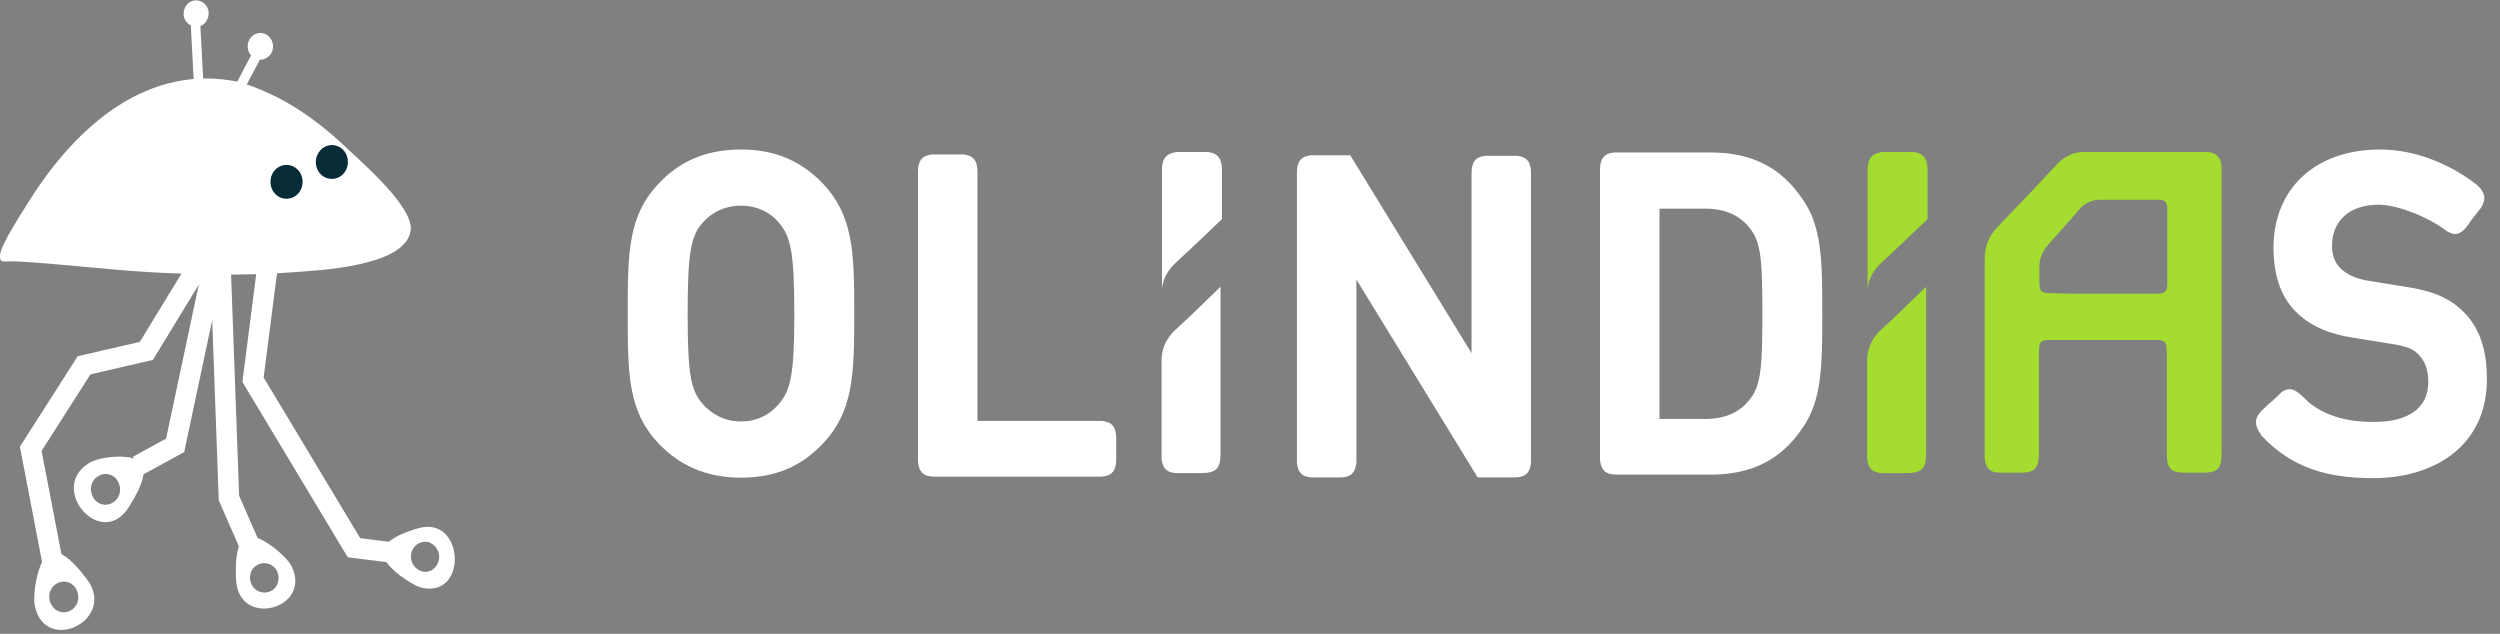
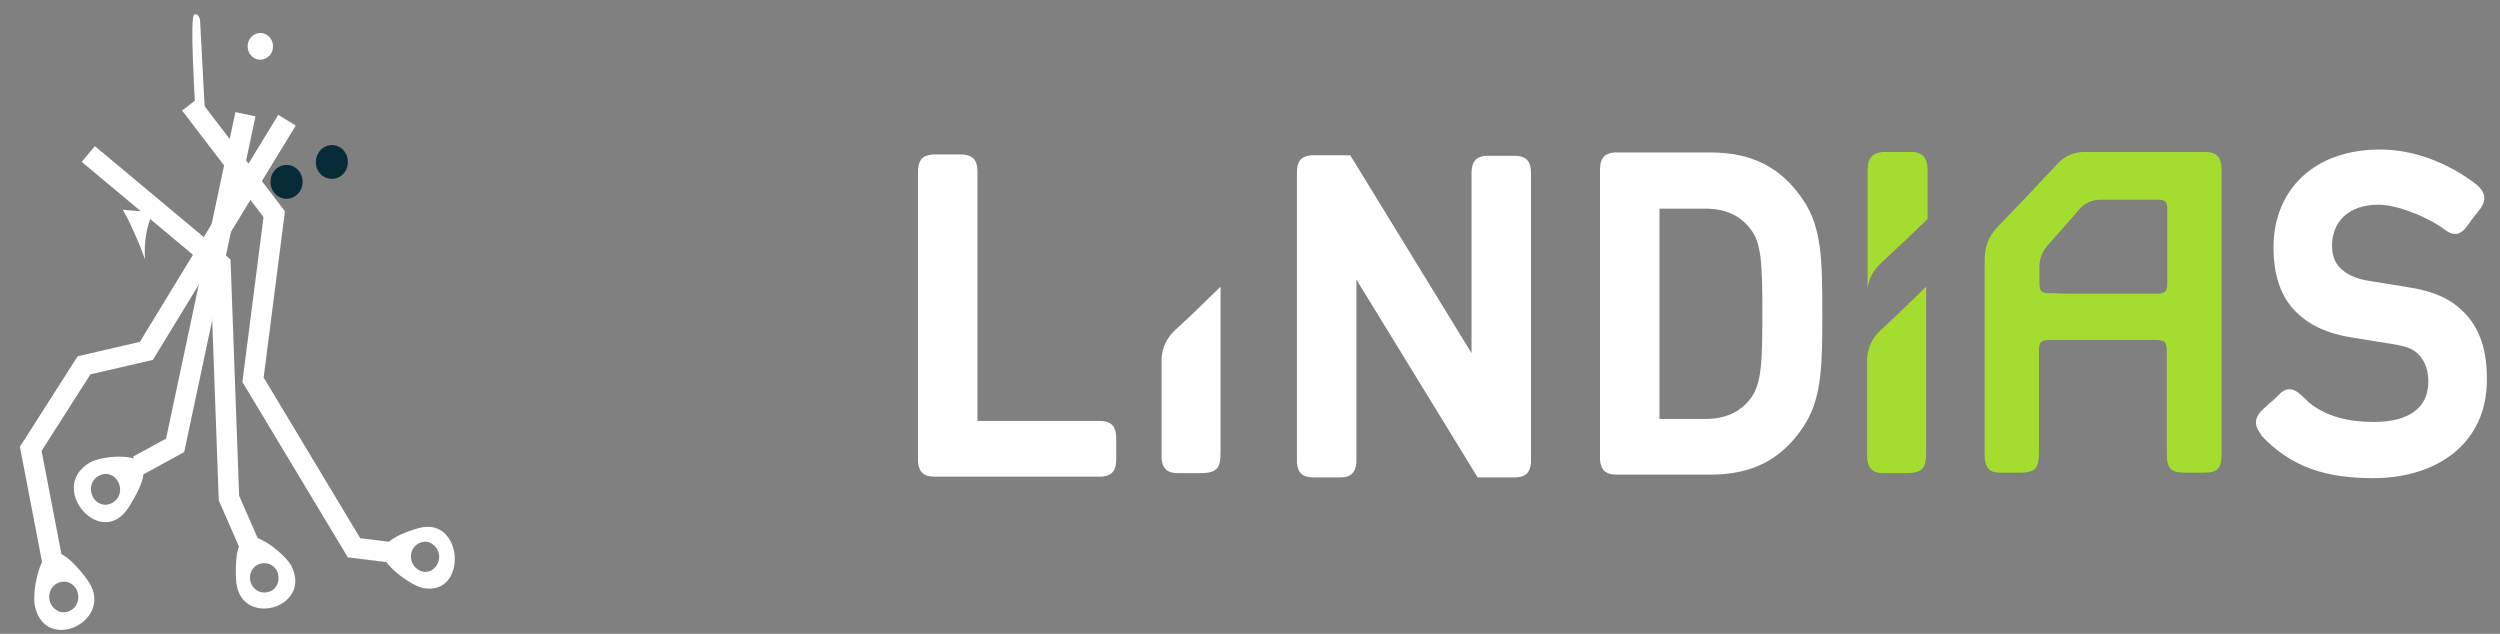
<svg xmlns="http://www.w3.org/2000/svg" width="142" height="36" viewBox="0 0 142 36" fill="none">
  <rect x="0" y="0" width="142" height="36" fill="#808080" stroke="none" />
-   <path d="M46.726 25.21C45.547 26.452 44.099 27.13 42.089 27.13C40.078 27.13 38.603 26.424 37.424 25.21C35.681 23.374 35.654 21.313 35.654 17.811C35.654 14.309 35.681 12.248 37.424 10.412C38.603 9.17 40.078 8.492 42.089 8.492C44.099 8.492 45.547 9.198 46.726 10.412C48.469 12.248 48.522 14.309 48.522 17.811C48.522 21.313 48.469 23.374 46.726 25.21ZM44.26 12.671C43.777 12.078 43.027 11.683 42.089 11.683C41.15 11.683 40.4 12.078 39.89 12.671C39.247 13.434 39.059 14.309 39.059 17.811C39.059 21.313 39.247 22.16 39.89 22.922C40.4 23.515 41.15 23.939 42.089 23.939C43.027 23.939 43.777 23.515 44.26 22.922C44.903 22.16 45.118 21.313 45.118 17.811C45.118 14.309 44.903 13.434 44.26 12.671Z" fill="white" />
  <path fill-rule="evenodd" clip-rule="evenodd" d="M126.186 17.754C126.186 20.409 126.186 23.091 126.186 25.746C126.186 26.621 125.972 26.847 125.141 26.847C124.792 26.847 124.471 26.847 124.122 26.847C123.291 26.847 123.076 26.621 123.076 25.746C123.076 23.882 123.076 21.99 123.076 20.126C123.076 19.392 123.023 19.307 122.326 19.307C119.404 19.307 119.457 19.307 116.536 19.307C115.865 19.307 115.812 19.392 115.812 20.07C115.812 21.933 115.812 23.826 115.812 25.689C115.812 26.621 115.597 26.847 114.713 26.847C114.337 26.847 113.962 26.847 113.587 26.847C113.024 26.847 112.783 26.593 112.729 26C112.729 25.887 112.729 25.774 112.729 25.633C112.729 22.018 112.729 18.375 112.729 14.761C112.729 14.026 112.943 13.433 113.453 12.897C114.605 11.711 115.731 10.525 116.857 9.31C117.287 8.859 117.796 8.633 118.385 8.633C121.656 8.633 121.978 8.633 125.222 8.633C125.918 8.633 126.186 8.915 126.186 9.649C126.186 12.389 126.186 15.071 126.186 17.754ZM117.983 16.681C119.485 16.681 120.986 16.681 122.514 16.681C122.969 16.681 123.103 16.568 123.103 16.088C123.103 14.704 123.103 13.32 123.103 11.908C123.103 11.457 122.996 11.344 122.567 11.344C120.503 11.344 121.388 11.344 119.323 11.344C118.841 11.344 118.412 11.513 118.064 11.937C117.5 12.614 116.911 13.236 116.348 13.885C115.999 14.28 115.812 14.732 115.839 15.269C115.839 15.495 115.839 15.749 115.839 15.975C115.839 16.568 115.918 16.653 116.482 16.653C117.957 16.681 116.482 16.681 117.983 16.681Z" fill="#A4DD2F" />
  <path d="M102.407 11.343C101.174 9.507 99.512 8.66 97.153 8.66H91.791C91.764 8.66 91.737 8.66 91.684 8.66C91.121 8.717 90.88 8.999 90.88 9.649C90.88 9.762 90.88 9.875 90.88 9.988V25.943C90.88 25.999 90.88 26.056 90.88 26.112C90.933 26.705 91.201 26.959 91.818 26.959C92.033 26.959 92.22 26.959 92.435 26.959H97.153C99.512 26.959 101.174 26.112 102.407 24.276C103.48 22.695 103.507 20.831 103.507 17.782C103.507 14.788 103.48 12.896 102.407 11.343ZM99.405 22.667C98.842 23.401 98.011 23.797 96.858 23.797H94.258V11.851H96.858C98.011 11.851 98.842 12.247 99.405 12.981C100.048 13.772 100.102 14.929 100.102 17.81C100.102 20.69 100.048 21.848 99.405 22.667Z" fill="white" />
  <path d="M86.961 9.864V9.836C86.961 9.186 86.72 8.904 86.157 8.848C86.104 8.848 86.05 8.848 85.997 8.848H84.495C84.468 8.848 84.442 8.848 84.388 8.848C83.825 8.904 83.584 9.186 83.584 9.836C83.584 9.949 83.584 10.062 83.584 10.175V20.059L76.694 8.819H74.576C74.549 8.819 74.523 8.819 74.469 8.819C73.906 8.876 73.665 9.158 73.665 9.808C73.665 9.921 73.665 10.034 73.665 10.147V26.102C73.665 26.158 73.665 26.215 73.665 26.271C73.718 26.864 73.987 27.118 74.603 27.118C74.817 27.118 75.005 27.118 75.219 27.118H75.488C75.702 27.118 75.89 27.118 76.104 27.118C76.721 27.118 76.989 26.864 77.043 26.271C77.043 26.215 77.043 26.158 77.043 26.102V15.879L83.932 27.118H85.406C85.621 27.118 85.809 27.118 86.023 27.118C86.64 27.118 86.908 26.864 86.961 26.271C86.961 26.215 86.961 26.158 86.961 26.102V9.864Z" fill="white" />
  <path fill-rule="evenodd" clip-rule="evenodd" d="M106.08 9.649C106.08 9.762 106.08 9.875 106.08 9.988V16.37C106.161 15.805 106.402 15.354 106.857 14.93C107.742 14.111 108.6 13.292 109.485 12.445C109.485 12.021 109.485 9.932 109.485 9.565C109.458 8.972 109.217 8.689 108.681 8.633C108.627 8.633 108.573 8.633 108.52 8.633H107.019C106.992 8.633 106.964 8.633 106.911 8.633C106.321 8.717 106.08 9 106.08 9.649Z" fill="#A4DD2F" />
  <path fill-rule="evenodd" clip-rule="evenodd" d="M106.053 25.66C106.053 25.773 106.053 25.887 106.053 26.028C106.108 26.621 106.375 26.875 106.992 26.875C107.394 26.875 107.796 26.875 108.198 26.875C109.163 26.875 109.405 26.649 109.405 25.717C109.405 25.265 109.405 24.757 109.405 24.249C109.405 24.22 109.405 24.192 109.405 24.192C109.405 24.079 109.405 23.966 109.405 23.825C109.405 20.747 109.405 20.352 109.405 16.285C108.547 17.104 107.715 17.951 106.831 18.742C106.349 19.194 106.108 19.702 106.053 20.352" fill="#A4DD2F" />
  <path d="M62.597 27.073C63.16 27.016 63.401 26.734 63.401 26.084C63.401 25.886 63.401 25.689 63.401 25.491C63.401 25.294 63.401 25.096 63.401 24.898C63.401 24.249 63.16 23.966 62.597 23.91C62.544 23.91 62.489 23.91 62.436 23.91H55.52V10.355C55.52 10.157 55.52 9.96 55.52 9.762C55.52 9.112 55.278 8.83 54.715 8.773C54.662 8.773 54.608 8.773 54.555 8.773H53.053C53.026 8.773 53 8.773 52.946 8.773C52.383 8.83 52.142 9.112 52.142 9.762C52.142 9.875 52.142 9.988 52.142 10.101V26.056C52.142 26.112 52.142 26.169 52.142 26.225C52.196 26.818 52.463 27.073 53.08 27.073C53.295 27.073 53.482 27.073 53.697 27.073H62.436C62.489 27.073 62.544 27.073 62.597 27.073Z" fill="white" />
  <path d="M139.94 17.726C139.189 16.964 138.196 16.512 136.615 16.286L134.523 15.947C133.8 15.834 133.291 15.58 132.942 15.241C132.567 14.874 132.46 14.422 132.46 13.942C132.46 12.671 133.318 11.627 135.113 11.627C136.079 11.627 137.821 12.248 138.974 13.123C139.376 13.377 139.671 13.349 139.993 13.01L140.261 12.671C140.342 12.53 140.449 12.417 140.529 12.276L140.287 12.615L140.904 11.824C141.226 11.344 141.172 10.949 140.717 10.525C140.69 10.497 140.636 10.469 140.61 10.441C139.135 9.311 137.178 8.492 135.194 8.492C131.441 8.492 129.136 10.779 129.136 14.055C129.136 15.608 129.538 16.823 130.368 17.67C131.145 18.46 132.192 18.969 133.746 19.195L135.838 19.534C136.722 19.675 137.071 19.816 137.392 20.155C137.767 20.55 137.928 21.058 137.928 21.68C137.928 23.148 136.856 23.967 134.819 23.967C133.452 23.967 132.138 23.685 131.119 22.838C131.092 22.809 131.066 22.781 131.039 22.753C131.011 22.725 131.011 22.725 130.985 22.696C130.851 22.583 130.743 22.471 130.609 22.358C130.234 22.047 129.913 22.019 129.564 22.301L129.243 22.612C129.136 22.725 129.028 22.838 128.894 22.951L129.189 22.64L128.438 23.346C128.036 23.798 128.036 24.165 128.438 24.701C128.438 24.701 128.438 24.701 128.438 24.73C130.154 26.565 132.165 27.158 134.791 27.158C138.465 27.158 141.253 25.153 141.253 21.595C141.279 19.929 140.851 18.63 139.94 17.726Z" fill="white" />
-   <path fill-rule="evenodd" clip-rule="evenodd" d="M66.001 9.649C66.001 9.762 66.001 9.875 66.001 9.988V16.37C66.081 15.805 66.323 15.354 66.778 14.93C67.663 14.111 68.521 13.292 69.406 12.445C69.406 12.021 69.406 9.932 69.406 9.565C69.379 8.972 69.138 8.689 68.601 8.633C68.548 8.633 68.495 8.633 68.441 8.633H66.94C66.912 8.633 66.886 8.633 66.832 8.633C66.242 8.717 66.001 9 66.001 9.649Z" fill="white" />
  <path fill-rule="evenodd" clip-rule="evenodd" d="M65.976 25.66C65.976 25.773 65.976 25.887 65.976 26.028C66.029 26.621 66.297 26.875 66.914 26.875C67.316 26.875 67.719 26.875 68.121 26.875C69.085 26.875 69.327 26.649 69.327 25.717C69.327 25.265 69.327 24.757 69.327 24.249C69.327 24.22 69.327 24.192 69.327 24.192C69.327 24.079 69.327 23.966 69.327 23.825C69.327 20.747 69.327 20.352 69.327 16.285C68.469 17.104 67.638 17.951 66.753 18.742C66.271 19.194 66.029 19.702 65.976 20.352" fill="white" />
  <path d="M7.75 13.491C7.509 12.955 7.268 12.418 6.973 11.91C7.455 11.966 7.965 11.995 8.501 12.023C8.555 12.079 8.581 12.136 8.635 12.192C8.313 12.898 8.179 13.774 8.233 14.734C8.099 14.338 7.938 13.915 7.75 13.491C8.689 15.553 7.938 13.943 7.75 13.491Z" fill="white" />
-   <path d="M13.567 4.653C15.846 5.33 17.803 6.629 19.572 8.295C20.484 9.171 23.513 11.741 23.325 13.096C23.03 15.186 17.937 15.355 16.597 15.468C13.969 15.666 11.289 15.609 8.661 15.468C6.141 15.327 3.487 14.988 0.967 14.847C0.19 14.819 -0.025 14.988 0.002 14.508C0.029 13.887 1.343 11.938 1.664 11.402C4.372 7.109 8.42 3.579 13.567 4.653Z" fill="white" />
  <path d="M10.805 5.923L15.577 12.164L14.371 21.568L20.108 31.113L22.145 31.367" stroke="white" stroke-width="1.165" stroke-miterlimit="10" />
  <path d="M24.023 33.4C26.623 33.88 26.328 29.221 23.728 30.012C23.138 30.181 21.556 30.689 21.771 31.565C21.931 32.242 23.379 33.259 24.023 33.4ZM24.023 32.468C23.593 32.384 23.272 31.932 23.352 31.48C23.406 31.028 23.835 30.718 24.264 30.774C24.693 30.859 25.014 31.311 24.934 31.762C24.854 32.242 24.451 32.553 24.023 32.468Z" fill="white" />
  <path d="M5.015 8.747L12.521 15.016L13.004 28.289L14.586 31.903" stroke="white" stroke-width="1.165" stroke-miterlimit="10" />
  <path d="M14.184 30.463C13.326 30.52 13.38 32.242 13.407 32.892C13.514 35.744 17.803 34.586 16.543 32.13C16.248 31.565 14.881 30.435 14.184 30.463ZM15.391 33.57C14.988 33.767 14.506 33.626 14.291 33.203C14.077 32.779 14.238 32.271 14.64 32.073C15.042 31.875 15.525 32.017 15.739 32.44C15.927 32.864 15.793 33.372 15.391 33.57Z" fill="white" />
  <path d="M13.942 6.488L9.948 25.295L7.83 26.453" stroke="white" stroke-width="1.165" stroke-miterlimit="10" />
  <path d="M5.042 26.312C2.709 27.752 5.765 31.282 7.32 28.797C7.669 28.232 8.607 26.736 7.91 26.199C7.347 25.747 5.578 25.945 5.042 26.312ZM5.578 27.046C5.98 26.792 6.489 26.933 6.704 27.357C6.945 27.781 6.811 28.317 6.409 28.543C6.007 28.797 5.497 28.656 5.283 28.232C5.042 27.809 5.176 27.272 5.578 27.046Z" fill="white" />
  <path d="M16.302 6.827L8.314 19.93L4.775 20.749L1.746 25.493L2.979 31.904" stroke="white" stroke-width="1.165" stroke-miterlimit="10" />
  <path d="M1.986 34.445C2.603 37.212 6.704 35.179 4.908 32.863C4.506 32.327 3.407 30.943 2.71 31.48C2.147 31.931 1.825 33.767 1.986 34.445ZM2.817 34.106C2.71 33.626 2.978 33.174 3.434 33.061C3.889 32.948 4.318 33.23 4.425 33.711C4.533 34.191 4.265 34.642 3.809 34.755C3.353 34.868 2.924 34.558 2.817 34.106Z" fill="white" />
  <path d="M17.938 9.2C17.938 9.736 18.34 10.16 18.849 10.16C19.358 10.16 19.76 9.736 19.76 9.2C19.76 8.663 19.358 8.24 18.849 8.24C18.34 8.24 17.938 8.691 17.938 9.2Z" fill="#082C37" />
  <path d="M15.364 10.328C15.364 10.865 15.766 11.289 16.275 11.289C16.784 11.289 17.187 10.865 17.187 10.328C17.187 9.792 16.784 9.368 16.275 9.368C15.766 9.368 15.364 9.792 15.364 10.328Z" fill="#082C37" />
  <path d="M14.291 3.184C13.996 2.901 13.996 2.393 14.264 2.111C14.533 1.8 15.015 1.8 15.283 2.082C15.578 2.365 15.578 2.873 15.31 3.156C15.015 3.466 14.559 3.466 14.291 3.184Z" fill="white" />
-   <path d="M11.396 6.855C11.235 6.883 11.101 6.685 11.101 6.403L10.833 1.348C10.806 1.066 10.94 0.84 11.074 0.812C11.235 0.783 11.369 0.981 11.369 1.263L11.637 6.318C11.664 6.572 11.557 6.827 11.396 6.855Z" fill="white" />
-   <path d="M12.039 7.957C11.905 7.9 11.878 7.646 12.012 7.42L14.345 2.987C14.479 2.761 14.693 2.591 14.827 2.676C14.961 2.732 14.988 2.987 14.854 3.212L12.522 7.618C12.414 7.872 12.2 8.013 12.039 7.957Z" fill="white" />
-   <path d="M11.207 1.518C10.805 1.546 10.457 1.236 10.43 0.84C10.403 0.417 10.698 0.05 11.073 0.021C11.475 -0.007 11.824 0.304 11.851 0.699C11.877 1.094 11.609 1.49 11.207 1.518Z" fill="white" />
+   <path d="M11.396 6.855C11.235 6.883 11.101 6.685 11.101 6.403C10.806 1.066 10.94 0.84 11.074 0.812C11.235 0.783 11.369 0.981 11.369 1.263L11.637 6.318C11.664 6.572 11.557 6.827 11.396 6.855Z" fill="white" />
</svg>